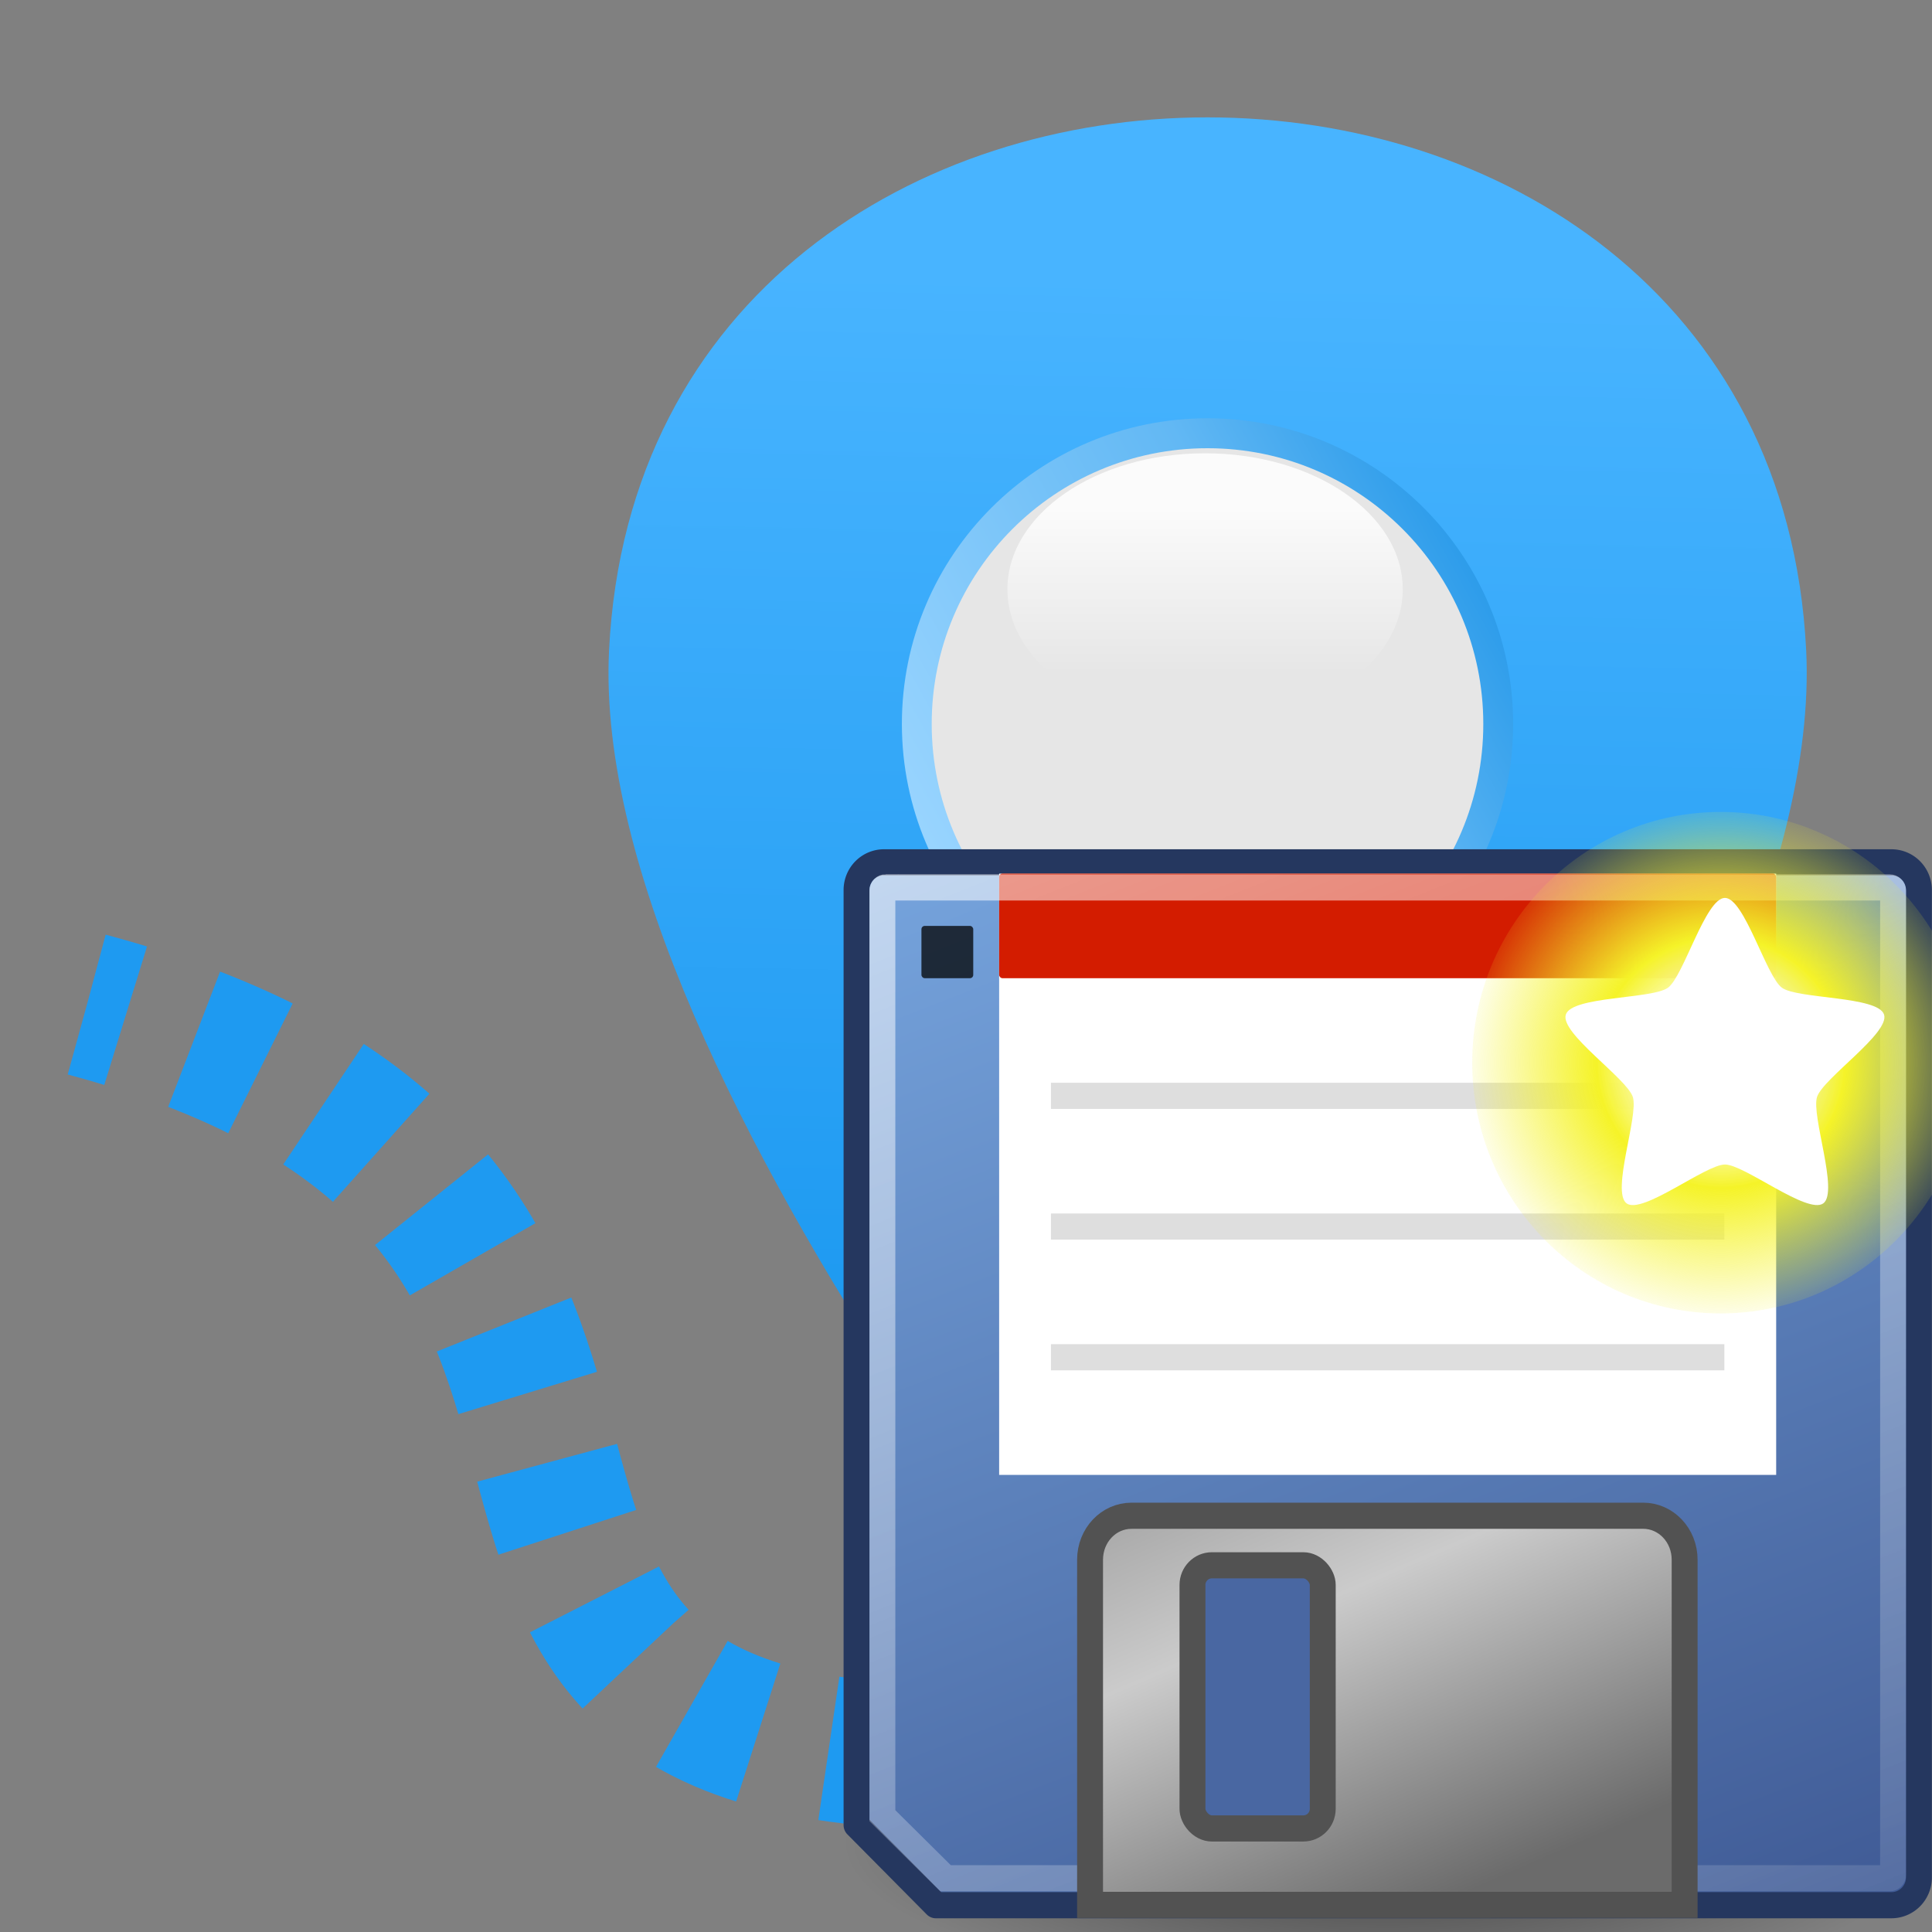
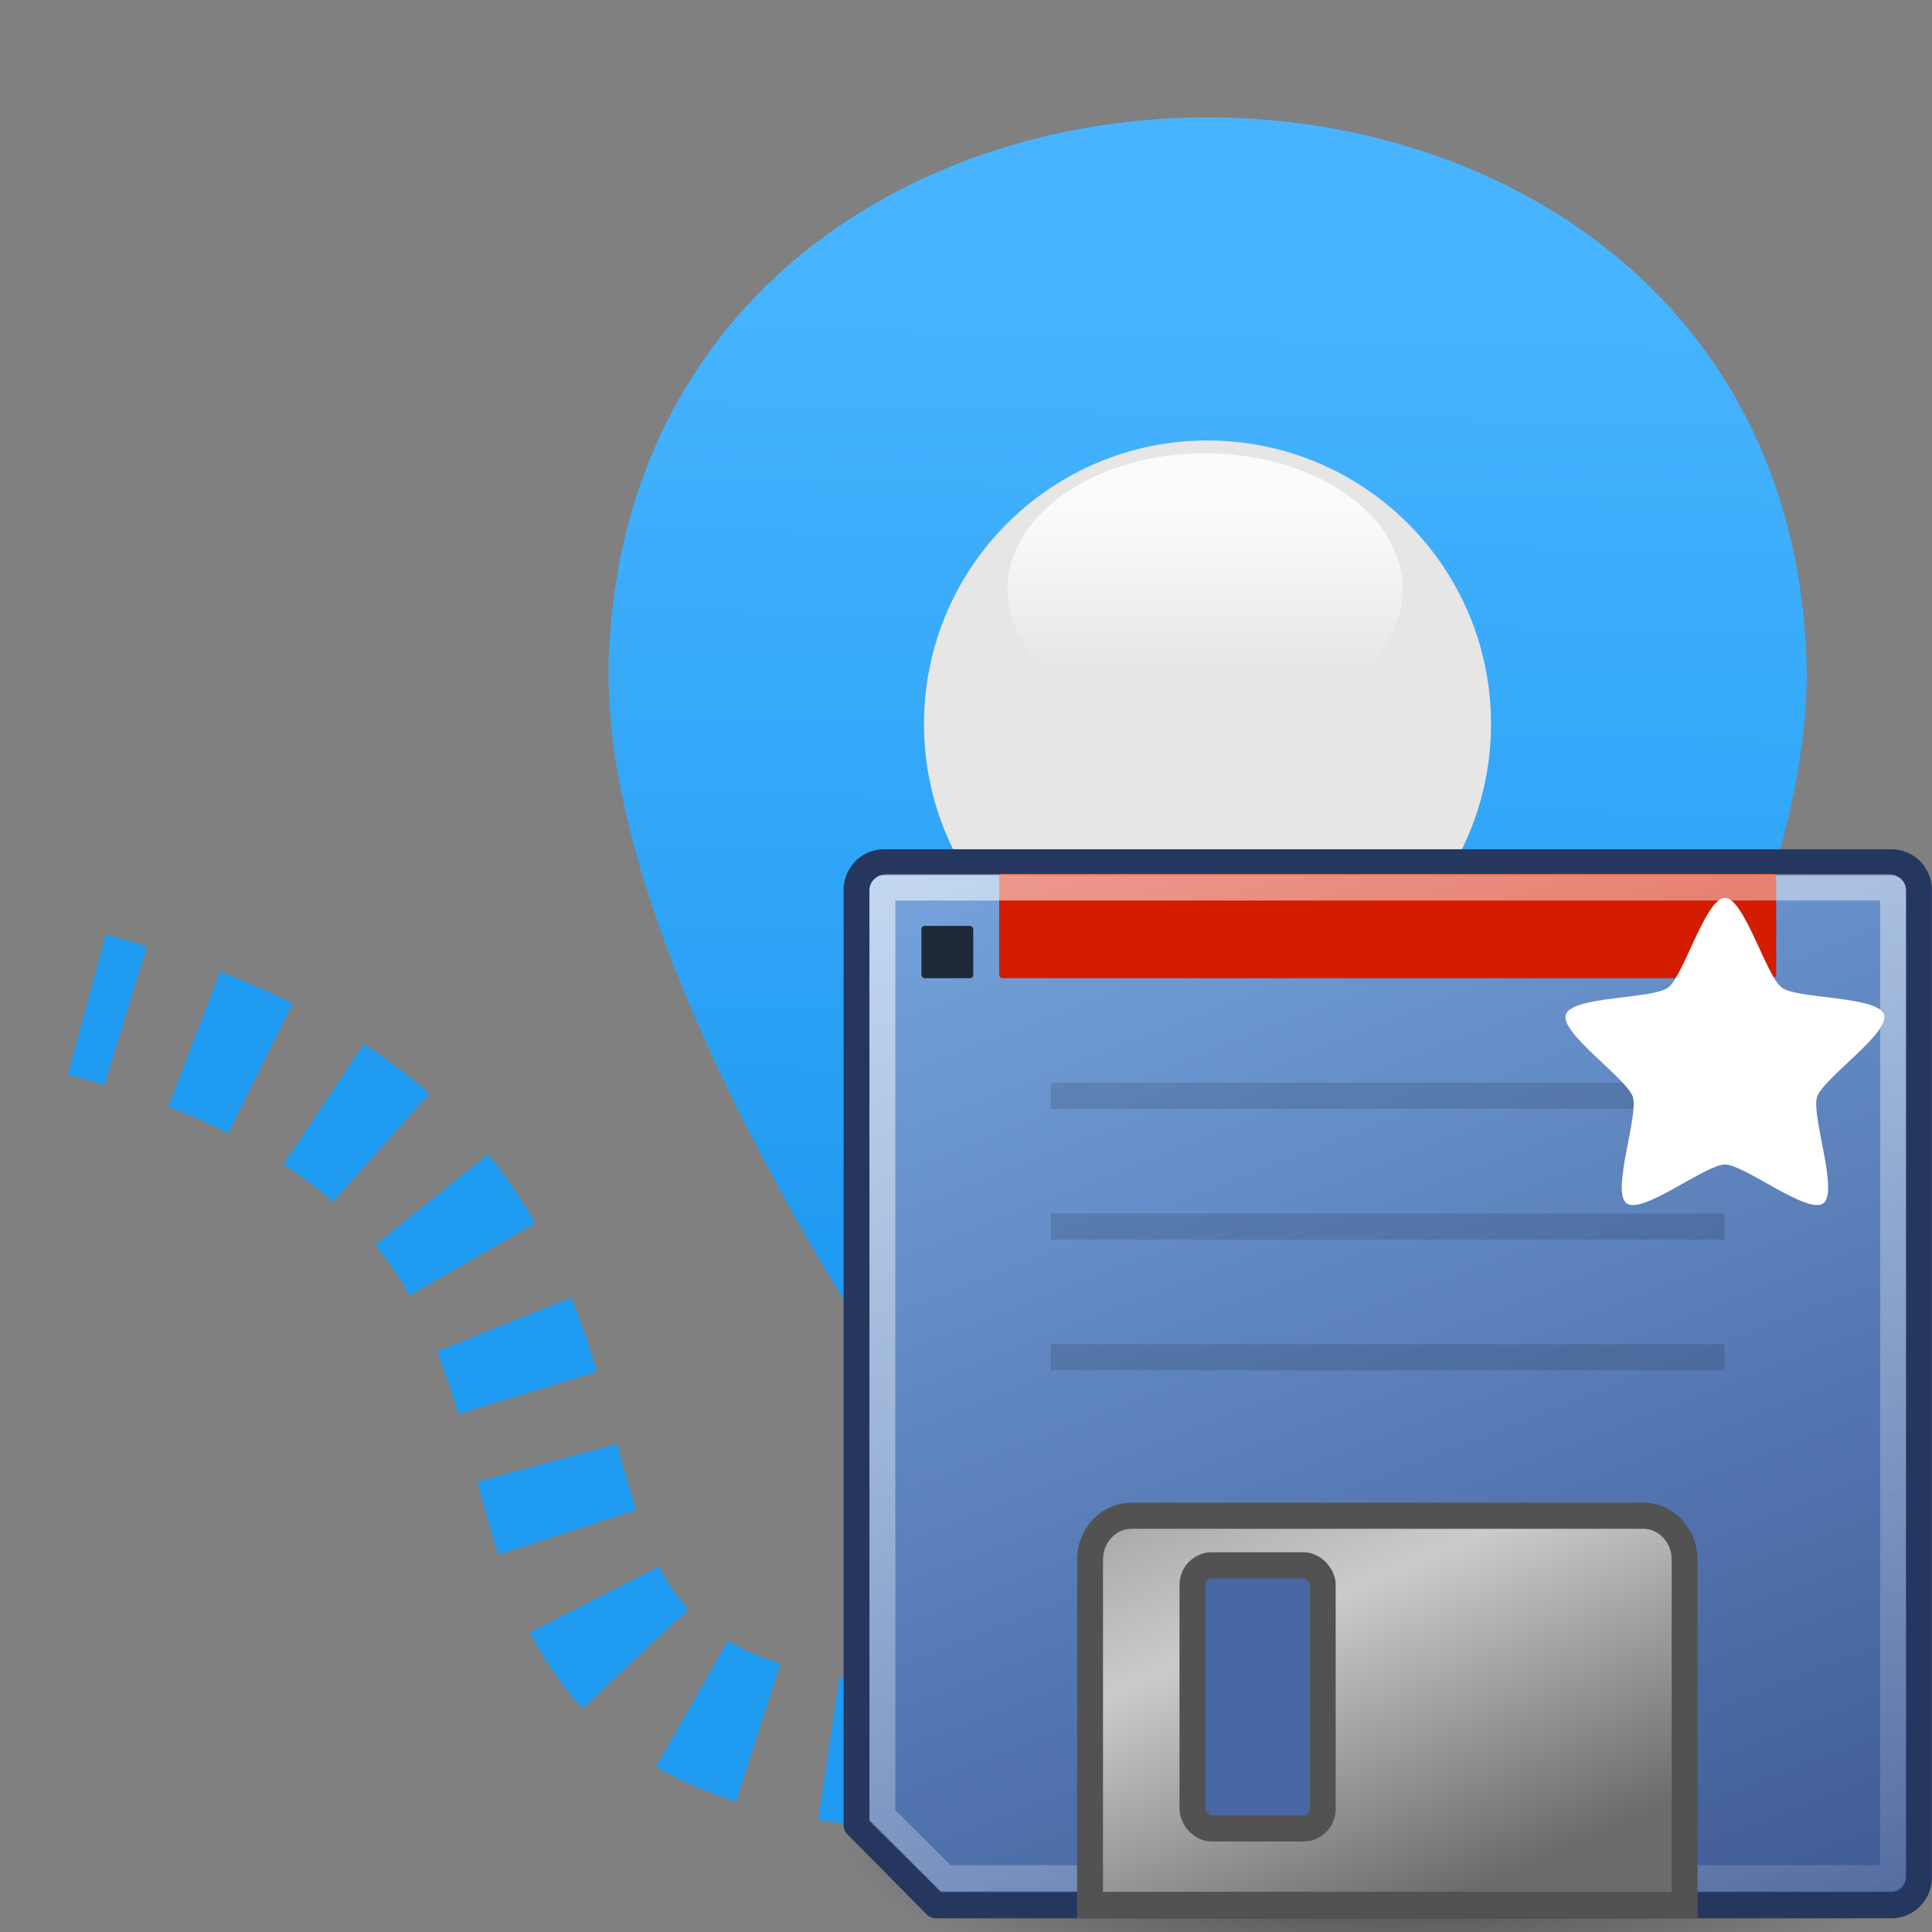
<svg xmlns="http://www.w3.org/2000/svg" xmlns:ns1="http://www.inkscape.org/namespaces/inkscape" xmlns:ns2="http://sodipodi.sourceforge.net/DTD/sodipodi-0.dtd" xmlns:xlink="http://www.w3.org/1999/xlink" width="16" height="16" viewBox="0 0 16 16" id="svg2" version="1.1" ns1:version="0.92.3 (2405546, 2018-03-11)" ns2:docname="exportgpx.svg">
  <rect x="0" y="0" width="16" height="16" fill="#808080" stroke="none" />
  <defs id="defs4">
    <linearGradient id="id4" gradientUnits="userSpaceOnUse" x1="1723.29" y1="447.685" x2="1642.93" y2="4301.68" gradientTransform="matrix(0.003,0,0,0.003,5.038,1038.334)">
      <stop offset="0" style="stop-opacity:1;stop-color:#48b4ff" id="stop20" />
      <stop offset="1" style="stop-opacity:1;stop-color:#0f91ec" id="stop22" />
    </linearGradient>
    <mask id="id0">
      <linearGradient id="id1" gradientUnits="userSpaceOnUse" x1="1680.31" y1="435.362" x2="1680.31" y2="1639.57">
        <stop offset="0" style="stop-opacity:1; stop-color:white" id="stop4" />
        <stop offset="1" style="stop-opacity:0; stop-color:white" id="stop6" />
      </linearGradient>
      <rect style="fill:url(#id1)" x="74" y="63" width="3213" height="1950" id="rect9" />
    </mask>
    <linearGradient id="linearGradient973" gradientUnits="userSpaceOnUse" x1="1680.31" y1="435.362" x2="1680.31" y2="1639.57">
      <stop offset="0" style="stop-opacity:1; stop-color:white" id="stop969" />
      <stop offset="1" style="stop-opacity:0; stop-color:white" id="stop971" />
    </linearGradient>
    <linearGradient id="id5" gradientUnits="userSpaceOnUse" x1="486.006" y1="2331.72" x2="2880.19" y2="1010.44" gradientTransform="matrix(0.002,0,0,0.002,6.613,1039.996)">
      <stop offset="0" style="stop-opacity:1;stop-color:#9cd6ff" id="stop25" />
      <stop offset="0.671" style="stop-opacity:1;stop-color:#62b8f4" id="stop27" />
      <stop offset="1" style="stop-opacity:1;stop-color:#2799e9" id="stop29" />
    </linearGradient>
    <mask id="id2">
      <linearGradient id="id3" gradientUnits="userSpaceOnUse" x1="1683.09" y1="773.806" x2="1683.09" y2="1471.39">
        <stop offset="0" style="stop-opacity:1; stop-color:white" id="stop12" />
        <stop offset="1" style="stop-opacity:0; stop-color:white" id="stop14" />
      </linearGradient>
      <rect style="fill:url(#id3)" x="861" y="556" width="1645" height="1133" id="rect17" />
    </mask>
    <linearGradient id="linearGradient988" gradientUnits="userSpaceOnUse" x1="1683.09" y1="773.806" x2="1683.09" y2="1471.39">
      <stop offset="0" style="stop-opacity:1; stop-color:white" id="stop984" />
      <stop offset="1" style="stop-opacity:0; stop-color:white" id="stop986" />
    </linearGradient>
    <radialGradient id="e" cx="24.313" cy="41.156" r="22.875" fx="24.313" fy="41.156" gradientTransform="matrix(0.459,0,0,0.132,0.84,15.082)" gradientUnits="userSpaceOnUse" xlink:href="#d" />
    <linearGradient id="d">
      <stop offset="0" id="stop2" />
      <stop offset="1" stop-opacity="0" id="stop4-2" />
    </linearGradient>
    <linearGradient id="f" x1="40.885" x2="16.88" y1="71.869" y2="-0.389" gradientTransform="matrix(0.488,0,0,0.57,0.282,-1.635)" gradientUnits="userSpaceOnUse" xlink:href="#a" />
    <linearGradient id="a">
      <stop offset="0" stop-color="#1e2d69" id="stop19" />
      <stop offset="1" stop-color="#78a7e0" id="stop21" />
    </linearGradient>
    <linearGradient id="g" x1="13.784" x2="33.075" y1="-0.997" y2="55.702" gradientTransform="matrix(0.493,0,0,0.574,0.321,-1.467)" gradientUnits="userSpaceOnUse" xlink:href="#b" />
    <linearGradient id="b">
      <stop offset="0" stop-color="#fff" id="stop14-1" />
      <stop offset="1" stop-color="#fff" stop-opacity="0" id="stop16" />
    </linearGradient>
    <linearGradient id="h" x1="20.125" x2="28.563" y1="21.844" y2="42.469" gradientTransform="matrix(0.534,0,0,0.561,-0.684,-2.787)" gradientUnits="userSpaceOnUse" xlink:href="#c" />
    <linearGradient id="c">
      <stop offset="0" stop-color="#858585" id="stop7" />
      <stop offset=".5" stop-color="#cbcbcb" id="stop9" />
      <stop offset="1" stop-color="#6b6b6b" id="stop11" />
    </linearGradient>
    <radialGradient ns1:collect="always" xlink:href="#linearGradient2378" id="radialGradient3271" cx="38.659" cy="9.341" fx="38.659" fy="9.341" r="8.342" gradientUnits="userSpaceOnUse" gradientTransform="matrix(0.575,0,0,0.575,-3.798,0.245)" />
    <linearGradient id="linearGradient2378">
      <stop style="stop-color:#ffffff;stop-opacity:1;" offset="0" id="stop2380" />
      <stop id="stop4146" offset="0.25" style="stop-color:#fefede;stop-opacity:0.918;" />
      <stop id="stop2386" offset="0.5" style="stop-color:#f5f328;stop-opacity:1;" />
      <stop style="stop-color:#f5f32d;stop-opacity:0.122;" offset="1" id="stop2382" />
    </linearGradient>
  </defs>
  <ns2:namedview id="base" pagecolor="#ffffff" bordercolor="#666666" borderopacity="1.0" ns1:pageopacity="0.0" ns1:pageshadow="2" ns1:zoom="23.838649" ns1:cx="9.8530071" ns1:cy="12.662138" ns1:document-units="px" ns1:current-layer="layer1" showgrid="true" units="px" ns1:window-width="1680" ns1:window-height="987" ns1:window-x="-8" ns1:window-y="-8" ns1:window-maximized="1" viewbox-height="16">
    <ns1:grid type="xygrid" id="grid4136" originx="0" originy="0" spacingx="1" spacingy="1" />
  </ns2:namedview>
  <g ns1:label="Layer 1" ns1:groupmode="layer" id="layer1" transform="translate(0,-1037.362)">
    <path ns1:connector-curvature="0" style="clip-rule:evenodd;fill:url(#id4);fill-rule:evenodd;stroke-width:0.003;image-rendering:optimizeQuality;shape-rendering:geometricPrecision;text-rendering:geometricPrecision" id="path35" d="m 10,1052.334 c 0.047,0 -5.138,-5.97 -4.956,-9.587 0.292,-5.884 9.619,-5.884 9.914,0 0.18,3.617 -5.006,9.587 -4.959,9.587 z" />
    <circle style="clip-rule:evenodd;fill:#e6e6e6;fill-rule:evenodd;stroke-width:0.002;image-rendering:optimizeQuality;shape-rendering:geometricPrecision;text-rendering:geometricPrecision" id="circle39" r="2.348" cy="1043.358" cx="10" />
-     <path ns1:connector-curvature="0" style="clip-rule:evenodd;fill:url(#id5);fill-rule:evenodd;stroke-width:0.002;image-rendering:optimizeQuality;shape-rendering:geometricPrecision;text-rendering:geometricPrecision" id="path41" d="m 10,1041.074 c 1.262,0 2.284,1.022 2.284,2.284 0,1.262 -1.022,2.284 -2.284,2.284 -1.262,0 -2.284,-1.022 -2.284,-2.284 0,-1.262 1.022,-2.284 2.284,-2.284 z m 0,-0.248 c 1.398,0 2.531,1.133 2.531,2.531 0,1.398 -1.133,2.531 -2.531,2.531 -1.398,0 -2.531,-1.133 -2.531,-2.531 0,-1.398 1.133,-2.531 2.531,-2.531 z" />
    <path ns1:connector-curvature="0" id="path43" mask="url(#id2)" d="m 1683,560 c 452,0 819,252 819,563 0,310 -367,562 -819,562 -452,0 -818,-252 -818,-562 0,-311 366,-563 818,-563 z" style="clip-rule:evenodd;fill:#ffffff;fill-opacity:0.859;fill-rule:evenodd;stroke-width:1.117;image-rendering:optimizeQuality;shape-rendering:geometricPrecision;text-rendering:geometricPrecision" transform="matrix(0.002,0,0,0.002,6.613,1039.996)" />
    <path style="fill:none;stroke:#1e9af1;stroke-width:1.2;stroke-linecap:butt;stroke-linejoin:miter;stroke-miterlimit:4;stroke-dasharray:0.6, 0.6;stroke-dashoffset:1.08;stroke-opacity:1" d="M 8.78,1051.881 C 2,1052.362 7,1047.362 0.72,1045.682" id="path912" ns1:connector-curvature="0" ns2:nodetypes="cc" />
    <g id="g1028" transform="matrix(0.429,0,0,0.433,6.344,1043.731)">
      <path ns1:connector-curvature="0" style="opacity:0.506;fill:url(#e);stroke-width:0.475" id="path30" d="m 22.5,20.516 a 10.5,3.02 0 1 1 -21,0 10.5,3.02 0 1 1 21,0 z" />
      <path ns1:connector-curvature="0" style="fill:url(#f);stroke:#25375f;stroke-width:0.5;stroke-linecap:round;stroke-linejoin:round" id="path32" d="M 2.279,1.784 H 21.724 c 0.295,0 0.532,0.237 0.532,0.531 v 18.883 c 0,0.295 -0.237,0.532 -0.532,0.532 H 3.279 l -1.532,-1.532 v -17.883 a 0.53,0.53 0 0 1 0.532,-0.531 z" />
-       <path style="fill:#ffffff;stroke-width:0.5" ns1:connector-curvature="0" id="path34" d="M 4.5,2 H 19.5 v 11.5 H 4.5 Z" />
+       <path style="fill:#ffffff;stroke-width:0.5" ns1:connector-curvature="0" id="path34" d="M 4.5,2 v 11.5 H 4.5 Z" />
      <rect style="fill:#d31c00;stroke-width:0.5" id="rect36" ry="0.063" rx="0.063" y="2" x="4.5" height="2" width="15" />
      <rect style="opacity:0.739;stroke-width:0.5" id="rect38" ry="0.063" rx="0.063" y="3" x="3" height="1" width="1" />
      <path style="opacity:0.131;stroke:#000000;stroke-width:0.5" ns1:connector-curvature="0" id="path40" d="M 5.5,6.25 H 18.5 m -13,2.5 H 18.5 m -13,2.5 H 18.5" />
      <path ns1:connector-curvature="0" style="opacity:0.597;fill:none;stroke:url(#g);stroke-width:0.5;stroke-linecap:round" id="path42" d="M 2.309,2.264 H 21.693 c 0.035,0 0.064,0.028 0.064,0.063 v 18.824 c 0,0.035 -0.029,0.063 -0.064,0.063 H 3.464 l -1.218,-1.196 v -17.692 c 0,-0.035 0.028,-0.063 0.063,-0.063 z" />
      <path ns1:connector-curvature="0" style="fill:url(#h);stroke:#525252;stroke-width:0.5" id="path44" d="m 7.057,14.281 h 9.875 c 0.444,0 0.801,0.376 0.801,0.842 v 6.601 H 6.255 v -6.601 c 0,-0.467 0.357,-0.842 0.801,-0.842 z" />
      <rect style="fill:#4967a2;stroke:#525252;stroke-width:0.5" id="rect46" ry="0.375" rx="0.375" y="15.229" x="8.232" height="5.033" width="2.515" />
-       <circle r="4.796" cy="5.616" cx="18.428" id="path2388" style="display:inline;fill:url(#radialGradient3271);fill-opacity:1;fill-rule:evenodd;stroke:none;stroke-width:0.575px;stroke-linecap:butt;stroke-linejoin:miter;stroke-opacity:1" />
      <path transform="matrix(0.337,0.15,-0.15,0.337,7.732,-3.596)" d="m 44.52,15.503 c -0.507,0.878 -4.595,-0.161 -5.521,0.252 -0.927,0.413 -2.889,4.146 -3.882,3.935 -0.992,-0.211 -1.267,-4.42 -1.946,-5.173 -0.679,-0.754 -4.836,-1.467 -4.942,-2.476 -0.106,-1.009 3.812,-2.571 4.319,-3.449 0.507,-0.878 -0.099,-5.052 0.828,-5.465 0.927,-0.413 3.623,2.831 4.615,3.042 0.992,0.211 4.774,-1.656 5.453,-0.902 0.679,0.754 -1.573,4.32 -1.467,5.329 0.106,1.009 3.05,4.029 2.543,4.908 z" ns1:randomized="0" ns1:rounded="0.18352206" ns1:flatsided="false" ns2:arg2="1.1519173" ns2:arg1="0.52359878" ns2:r2="5.0676599" ns2:r1="8.755579" ns2:cy="11.125" ns2:cx="36.9375" ns2:sides="5" id="path1345" style="color:#000000;display:inline;overflow:visible;visibility:visible;opacity:1;fill:#ffffff;fill-opacity:1;fill-rule:evenodd;stroke:none;stroke-width:0.5;stroke-linecap:butt;stroke-linejoin:miter;stroke-miterlimit:4;stroke-dasharray:none;stroke-dashoffset:0;stroke-opacity:1;marker:none;marker-start:none;marker-mid:none;marker-end:none" ns2:type="star" />
      <rect y="3.8367078e-009" x="0" height="24" width="24" id="rect1014" style="opacity:1;fill:#000000;fill-opacity:0;fill-rule:nonzero;stroke:none;stroke-width:1.2;stroke-linecap:round;stroke-linejoin:bevel;stroke-miterlimit:4;stroke-dasharray:1.2, 1.2;stroke-dashoffset:1.08;stroke-opacity:1;paint-order:normal" />
    </g>
  </g>
</svg>